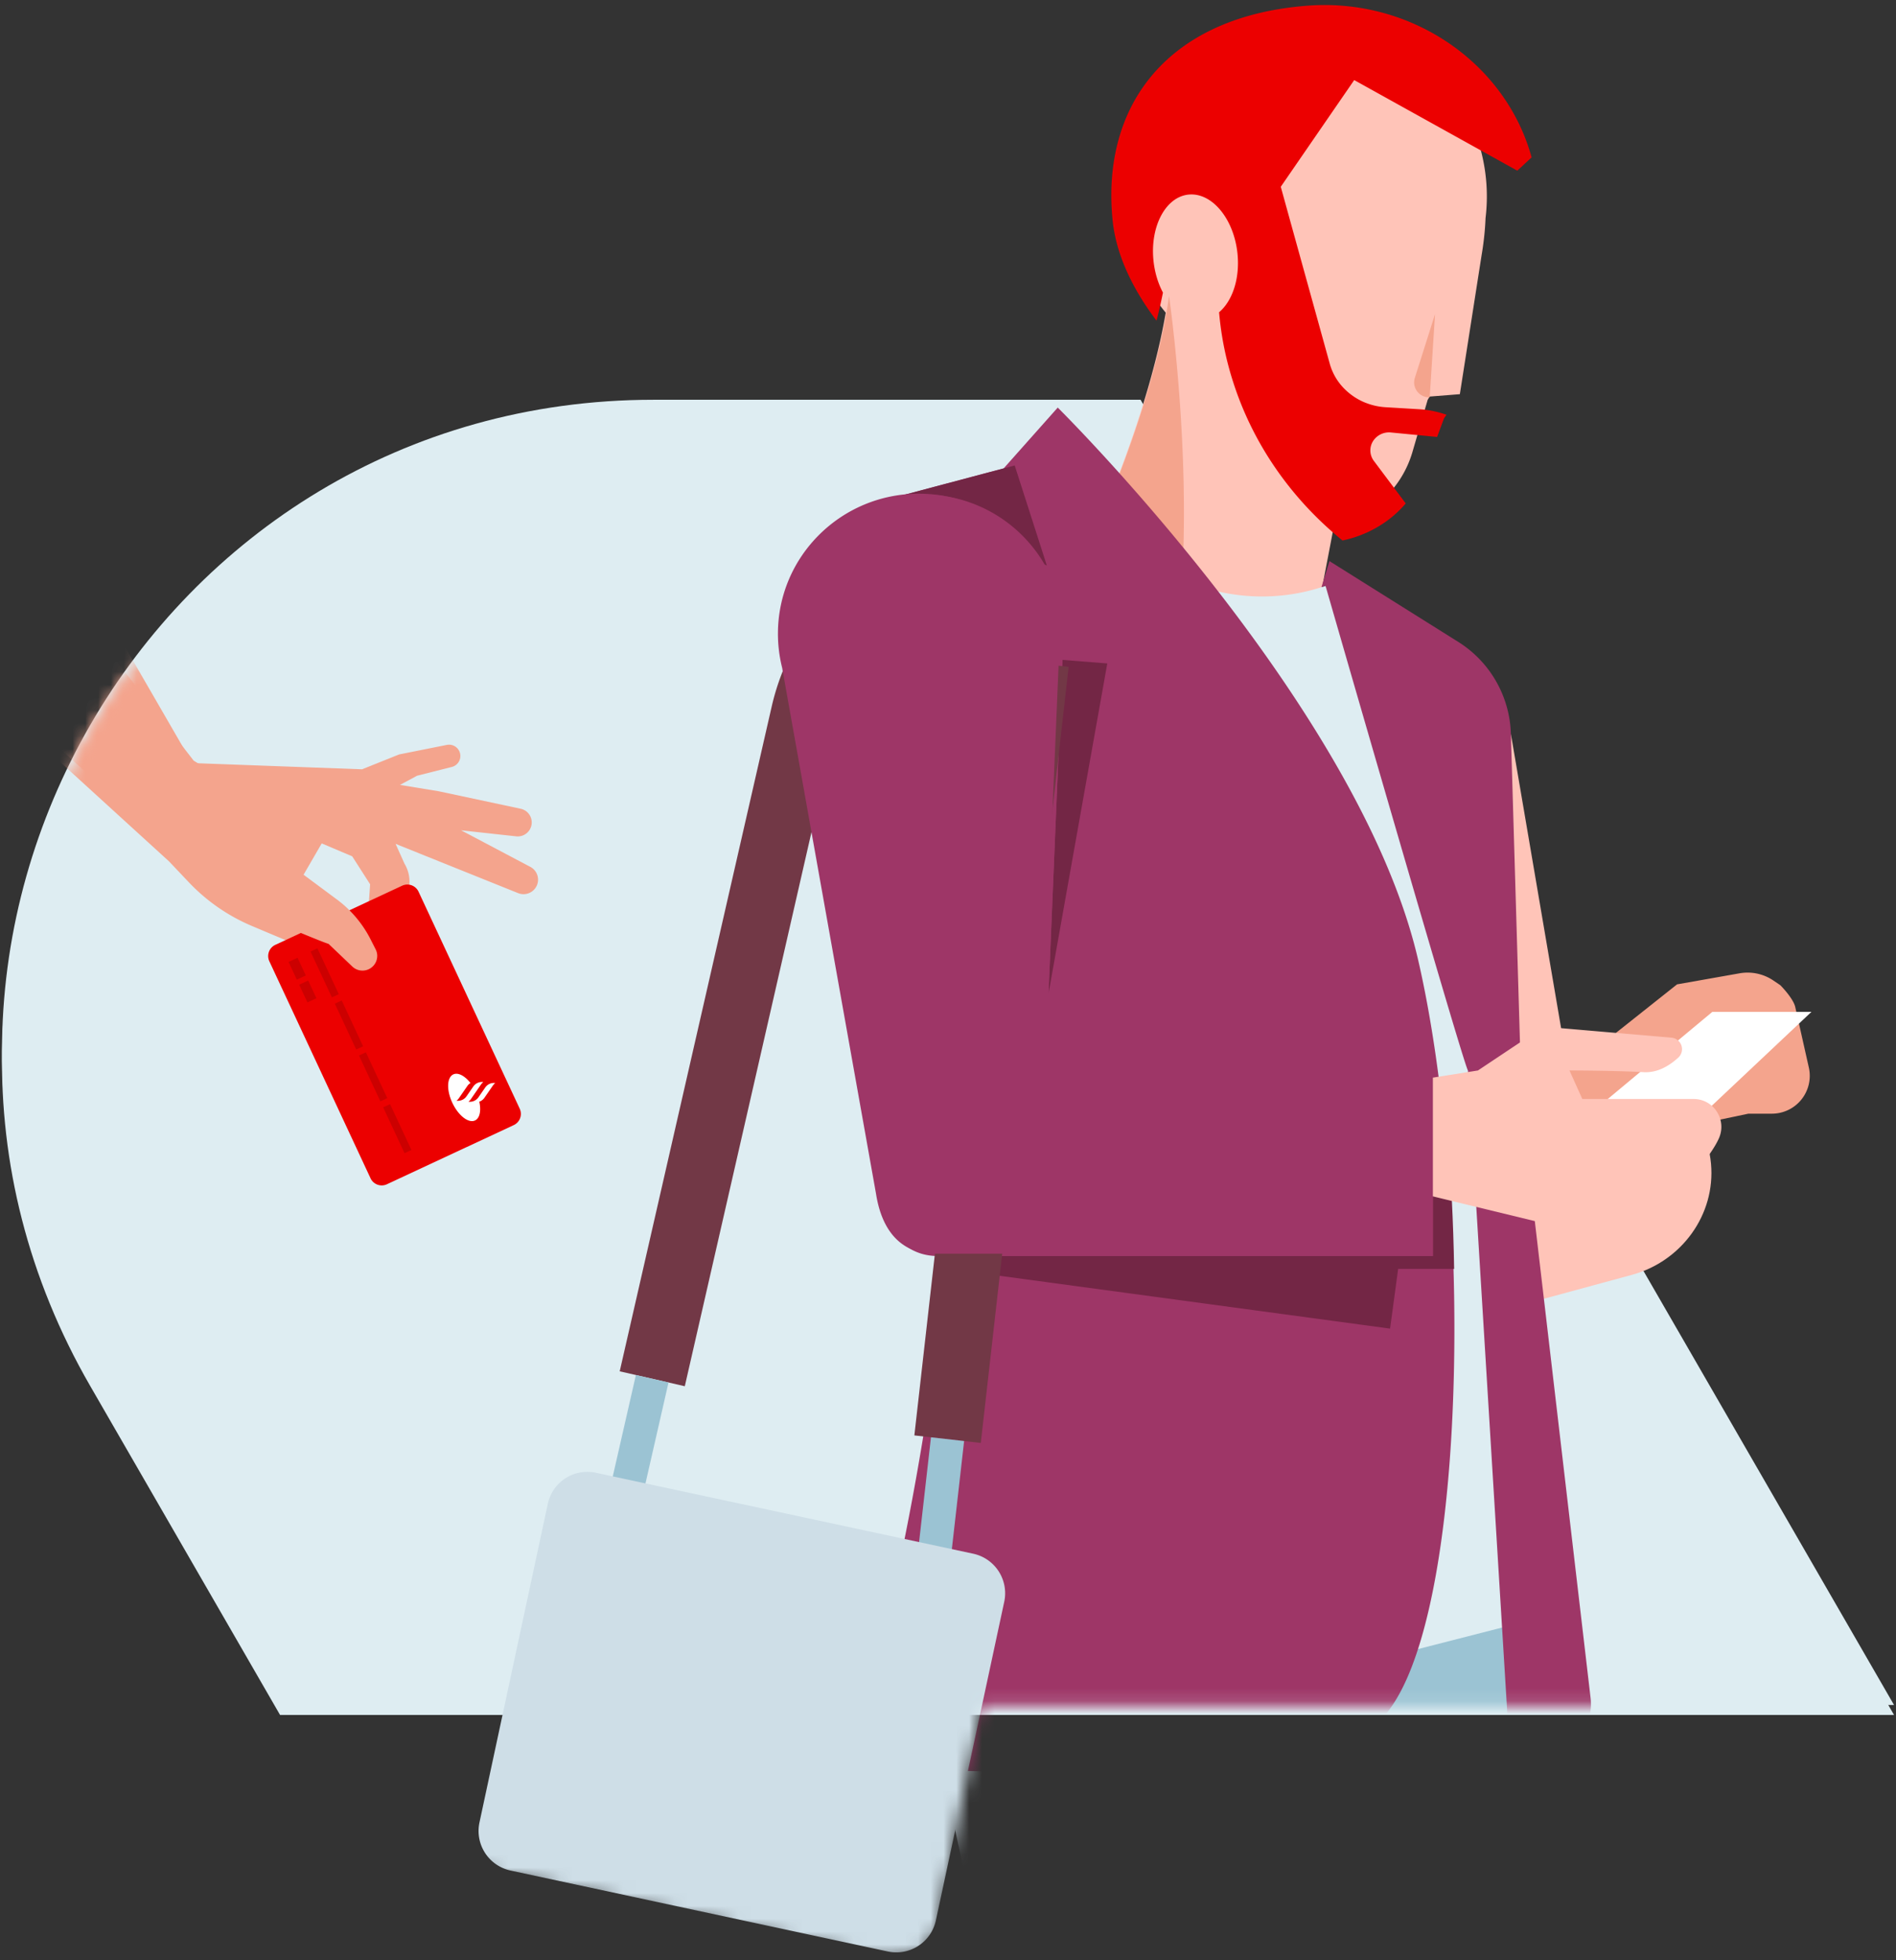
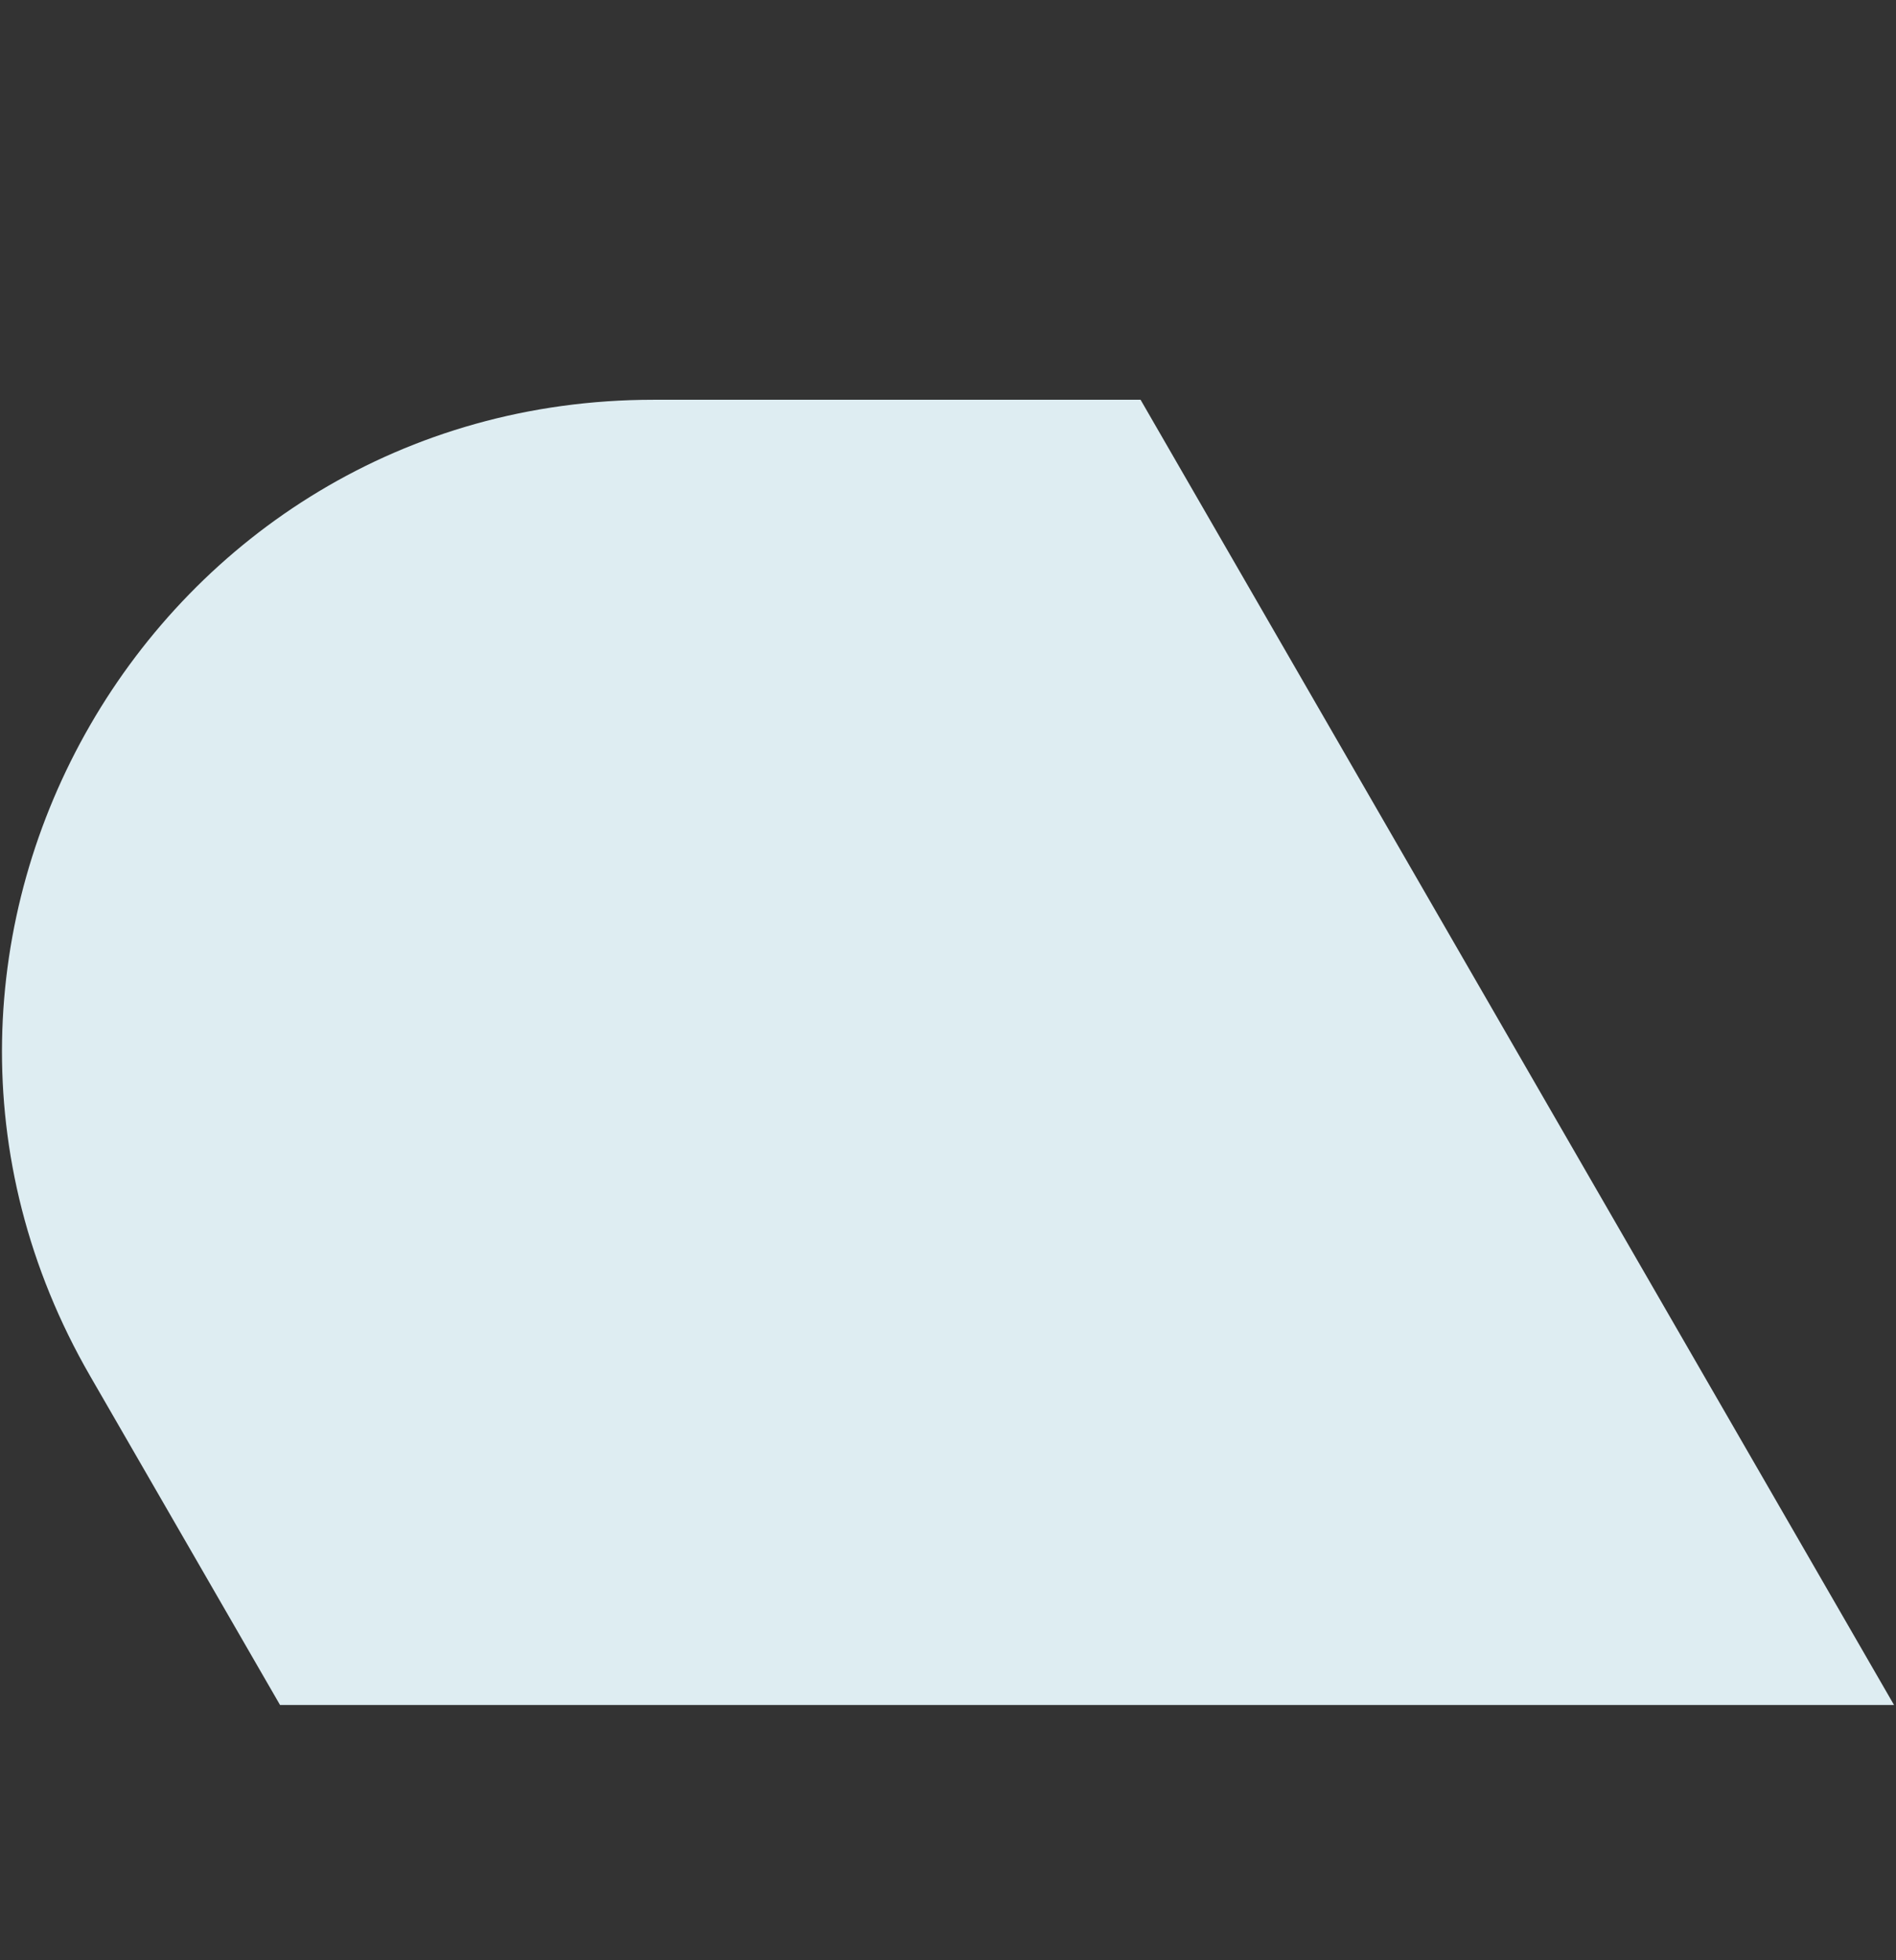
<svg xmlns="http://www.w3.org/2000/svg" xmlns:xlink="http://www.w3.org/1999/xlink" viewBox="0 0 148 153" width="640" height="661.622">
  <rect x="0" y="0" width="148" height="153" fill="#333333" stroke="none" />
  <defs>
-     <path id="a" d="M21.706 101.908h125.986L88.878 0H50.87C11.77 0-12.67 42.345 6.881 76.222l14.825 25.686z" />
-     <path id="c" d="M0 0h160v137.846H76.418l-3.174 15.74c-.08 1.217-.407 2.165-.981 2.845-.575.68-1.733 1.049-3.476 1.107l-31.913-7.042L0 137.846V0z" />
-   </defs>
+     </defs>
  <g fill="none" fill-rule="evenodd">
    <path fill="#DEEDF2" d="M7.035 107.393l14.824 25.677h125.987L89.032 31.2H51.025c-39.102 0-63.541 42.33-43.99 76.193" />
    <g transform="translate(.154 31.938)">
      <mask id="b" fill="#fff">
        <use xlink:href="#a" />
      </mask>
      <use fill="#DEEDF2" xlink:href="#a" />
      <g mask="url(#b)">
        <path fill="#F4A48D" d="M7.031 14.098l7.818 13.518 13.261.488 2.89-1.16 3.725-.744a.884.884 0 0 1 1.057.864c0 .39-.261.753-.667.856l-2.717.687-1.33.715 3.009.493 6.404 1.366a1.092 1.092 0 0 1-.348 2.154l-4.293-.47 5.403 2.854a1.13 1.13 0 0 1 .426 1.606l-.077.107a1.135 1.135 0 0 1-1.303.336l-7.04-2.83-2.524-1.016.698 1.552c.344.572.465 1.251.34 1.907l-1.023 5.344a1.196 1.196 0 0 1-1.393.95l-.118-.028a1.145 1.145 0 0 1-1.145 1.208c-.287 0-.573-.106-.794-.318l-1.85-1.77c-.201-.054-1.086-.41-2.22-.88a516.292 516.292 0 0 1-3.725-1.562 14.604 14.604 0 0 1-4.91-3.405l-1.545-1.63-9.963-9.088 1.35-5.162.796-3.042 1.808-3.9zm17.925 19.793l-1.846 3.187 2.98 2.22a8.893 8.893 0 0 1 2.32 2.566v.001l.327-4.787-1.398-2.182-2.365-1.002-.018-.003z" />
      </g>
      <g mask="url(#b)">
        <path fill="#EC0000" d="M28.77 60.024l-7.9-16.938a.964.964 0 0 1 .467-1.281l9.9-4.616a.964.964 0 0 1 1.28.466l7.898 16.938a.964.964 0 0 1-.466 1.28l-9.9 4.617a.964.964 0 0 1-1.28-.466" />
        <path fill="#CEDEE7" d="M28.502 41.982l-.496-1.063a.381.381 0 0 0-.507-.184l-1.062.496a.381.381 0 0 0-.185.506l.496 1.063c.089.19.316.273.506.184l1.063-.495a.381.381 0 0 0 .185-.507" />
        <path fill="#C00" d="M30.294 54.237l1.668 3.578-.538.25-1.668-3.578.538-.25zm-1.887-4.046l1.669 3.578-.538.25-1.669-3.577.538-.251zm-1.886-4.046l1.668 3.578-.538.251-1.668-3.578.538-.25zm-1.898-4.069l1.669 3.578-.538.25-1.669-3.577.538-.25zm-.72 2.514l.643 1.38-.702.327-.643-1.38.701-.327zm-.83-1.777l.644 1.38-.702.327-.643-1.38.702-.327z" />
        <path fill="#FFF" d="M37.26 54.045a.81.81 0 0 0 .4-.304l.133-.192.532-.77a.81.81 0 0 1 .182-.188l-.048-.004a.811.811 0 0 0-.733.347l-.553.798a.811.811 0 0 1-.712.318l-.05-.004a.81.81 0 0 0 .183-.188l-.05.072.45-.65.41-.594-.011.018a.81.81 0 0 1 .182-.189l-.05-.004a.811.811 0 0 0-.732.347l-.017.025-.382.552-.133.192a.811.811 0 0 1-.733.347l-.049-.004a.81.81 0 0 0 .182-.188l-.05.072.716-1.034a.81.81 0 0 1 .244-.23c-.44-.562-.97-.849-1.343-.672-.506.24-.536 1.238-.066 2.23.47.991 1.26 1.601 1.765 1.362.374-.177.488-.768.332-1.465" />
      </g>
      <path fill="#F4A48D" d="M3.077 25.18l9.986 9.079 1.549 1.63a14.639 14.639 0 0 0 4.921 3.4c1.207.51 2.596 1.092 3.734 1.561 1.137.47 2.024.825 2.225.879l1.855 1.768a1.151 1.151 0 0 0 1.944-.889 1.13 1.13 0 0 0-.122-.452l-.395-.778a8.895 8.895 0 0 0-2.63-3.115l-2.987-2.217 1.85-3.184.284-.488-5.654-2.082-4.67-2.86-7.4-9.543-2.338-.904-.798 3.039-1.354 5.157z" mask="url(#b)" />
    </g>
    <g transform="translate(.154 -4.738)">
      <mask id="d" fill="#fff">
        <use xlink:href="#c" />
      </mask>
      <g mask="url(#d)">
        <path fill="#34466B" d="M108.696 239.332c.267 1.678 5.796 3.632 5.796 3.632l10.92 2.137-3.055 1.349H93.784v-7.118zm-55.13-23.33l12.545 8.165-.912 2.121a15.8 15.8 0 0 0-1.037 3.414l.447 16.12-2.252.628s-14.965-24.805-14.826-25.271c.23-.767 6.035-5.177 6.035-5.177z" />
        <path fill="#9BC3D3" d="M118.405 131.45l-3.07 66.655-6.11 41.623H93.772l.813-30.367.17-12.632.863-65.279z" />
        <path fill="#CEDEE7" d="M105.595 131.45l-.151 7.166-.533 6.1-.447 5.113-.693 7.937-.671 7.683-.31 3.547-.103 1.177-2.3 26.317a4.691 4.691 0 0 1-1.579 3.116l-4.19 3.676-30.214 26.256s-8.71-1.403-11.365-13.001l30.196-28.29-12.33-56.797h34.69z" />
        <g>
          <path fill="#FFC4B8" d="M90.841 29.14c-2.783-3.354-3.99-7.941-2.855-12.49 1.892-7.59 9.589-12.215 17.177-10.323 7.007 1.747 11.487 8.444 10.643 15.434a21.589 21.589 0 0 1-.203 2.217v.001l-.002.017V24c-.032.22-.066.438-.103.655L113.8 35.503l-2.335.184h-.024l-.154.264-.416 1.42-.775 2.657a8.133 8.133 0 0 1-2.487 3.862 8.187 8.187 0 0 1-1.91 1.222 8.073 8.073 0 0 1-1.705.557l-3.254 16.991s-5.26.255-10.325-2.25c-3.063-1.509-6.057-4.034-7.776-8.226 0 0 6.41-12.584 8.203-23.045z" />
          <path fill="#F4A48D" d="M90.515 60.224c-3.064-1.509-6.057-4.033-7.776-8.226 0 0 6.898-13.476 8.361-24.155 0 0 2.972 20.368-.585 32.38zm20.932-24.477a1.165 1.165 0 0 1-1.16-1.517l1.577-4.975-.417 6.492z" />
          <g fill="#EC0000">
            <path d="M95.864 22.356c-.7-1.536-1.912-2.532-3.185-2.436-1.81.138-3.063 2.437-2.796 5.132.093.938.359 1.801.742 2.522-.15.748-.318 1.478-.502 2.19-1.679-2.212-3.142-4.95-3.429-7.844-.896-9.024 4.352-15.912 15.22-16.738 8.158-.62 15.492 4.522 17.487 11.84l-1.122 1.044v-.012l-.121-.066-12.604-7-5.732 8.327.702 2.542 3.119 11.259a4.469 4.469 0 0 0 1.23 2.05c.444.426.971.771 1.564 1.007h.004a5.027 5.027 0 0 0 1.542.347l2.674.16a7.579 7.579 0 0 1 2.097.43c.008.005.017.004.022.012l-.026-.002-.185.265-.54 1.456-3.582-.347a1.48 1.48 0 0 0-1.43.69 1.362 1.362 0 0 0 .082 1.535l2.24 2.99.24.321a8.347 8.347 0 0 1-1.515 1.396 9.044 9.044 0 0 1-3.421 1.496l-.14-.115a16.176 16.176 0 0 1-.404-.342c-3.756-3.21-6.49-7.297-7.954-11.8a24.52 24.52 0 0 1-1.134-5.556v-.001c1.031-.868 1.631-2.609 1.438-4.555l-.007-.07-.003-.023-.005-.046-.003-.027-.006-.043-.003-.028-.006-.043-.004-.026-.007-.051-.003-.017-.01-.067-.004-.024-.007-.043-.005-.029-.007-.039-.005-.03-.008-.038-.005-.028-.008-.043-.005-.024-.013-.063-.006-.025-.009-.041-.006-.03-.009-.036-.007-.03-.008-.035-.007-.03-.01-.037-.007-.027-.016-.061-.006-.024-.011-.04-.008-.029-.01-.034-.008-.03-.01-.034-.01-.029-.01-.035-.008-.027-.014-.044-.006-.017-.005-.017-.014-.043-.01-.027-.011-.034-.01-.028-.011-.033-.01-.028-.013-.034-.01-.026-.014-.04-.008-.02-.022-.056-.01-.024-.013-.035-.01-.026-.014-.033-.011-.026-.014-.033-.01-.025-.017-.038-.009-.019-.025-.055z" />
          </g>
        </g>
        <g>
          <path fill="#FFC4B8" d="M117.784 62.014l5.17 30.292 6.834-2.516s3.231 1.56 3.617 5.77c.365 3.987-2.307 7.626-6.17 8.676l-10.115 2.747.664-44.97z" />
-           <path fill="#F4A48D" d="M131.799 92.608l4.522-.95h1.838a2.956 2.956 0 0 0 2.883-3.603l-1.06-4.719c-.157-.696-1.163-1.703-1.163-1.703l-.547-.37a3.594 3.594 0 0 0-2.64-.56l-4.876.862-11.455 9.09 9.281 4.798 3.217-2.845z" />
          <path fill="#FFF" d="M124.763 90.999l8.748-7.289h7.735l-9.447 8.898z" />
          <path fill="#DEEDF2" d="M118.864 131.311l-16.215 4.154-14.674-87.994.305-.024a15.094 15.094 0 0 0 10.08 3.844c2.167 0 4.225-.454 6.09-1.275l4.765 4.267 8.203 32.064 1.446 44.964z" />
          <path fill="#9E3667" d="M82.412 36.548l.007.006.164.165c2.14 2.152 23.646 24.142 27.973 42.987 1.025 4.459 1.78 9.734 2.248 15.28.305 3.566.49 7.241.55 10.89.257 15.894-1.85 31.174-6.778 33.88-7.812 4.286-41.05 3.753-40.246 1.874.318-.739 4.776-15.778 6.968-34.645.044-.39.088-.78.136-1.174 1.854-16.298 3.116-34.891 3.857-47.904.08-1.406.155-2.748.223-4.014l-5.597 1.913-3.178-12.002 9.453-2.51 4.22-4.746zm21.212 11.984l10.046 6.3a8.775 8.775 0 0 1 4.114 7.182l.868 29.487 5.356 45.78c.317 2.69-2.26 4.806-4.838 3.973l-1.523-.494-3.217-52.476a.429.429 0 0 1-.03-.064l-.047-.128c-.522-1.47-3.267-10.827-5.976-20.146l-.295-1.016a8606.68 8606.68 0 0 1-4.768-16.475l-.317.107.346-1.114.28-.916z" />
          <path fill="#732645" d="M108.984 103.773l-.63 4.66-34.92-4.724.104-.94h38.158v-9.884h1.108c.305 3.568.49 7.238.55 10.888h-4.37zM82.78 56.241l3.5.277-2.452 13.764-2.136 12.007.586-14.038.502-12.01zm-1.222-7.37L69.11 43.706l9.943-2.64 2.506 7.805z" />
-           <path fill="#FFC4B8" d="M109.317 89.22l5.896-.935 4.446-2.964c.441-.294.968-.43 1.497-.384l9.167.79a.897.897 0 0 1 .528 1.555c-.68.623-1.616 1.201-2.705 1.137-2.278-.134-5.788-.134-5.788-.134l1.002 2.227h8.684c1.577 0 2.618 1.623 1.98 3.065-.58 1.315-2.303 3.247-3.289 4.292-.45.477-1.01.835-1.632 1.04l-4.939 1.633a3.813 3.813 0 0 1-2.097.086l-13.622-3.305.872-8.102z" />
+           <path fill="#FFC4B8" d="M109.317 89.22l5.896-.935 4.446-2.964c.441-.294.968-.43 1.497-.384l9.167.79c-.68.623-1.616 1.201-2.705 1.137-2.278-.134-5.788-.134-5.788-.134l1.002 2.227h8.684c1.577 0 2.618 1.623 1.98 3.065-.58 1.315-2.303 3.247-3.289 4.292-.45.477-1.01.835-1.632 1.04l-4.939 1.633a3.813 3.813 0 0 1-2.097.086l-13.622-3.305.872-8.102z" />
          <path fill="#9E3667" d="M61.291 56.928a10.97 10.97 0 0 1-.322-2.645c0-6.046 4.901-10.948 10.947-10.948 6.045 0 10.945 4.901 10.946 10.947v.001c0 .313-.013.623-.039.93l-.545 13.038-.736 17.62 8.906.612 21.248 1.399v14.886H73.071c-.78 0-1.492-.173-2.119-.534-1.246-.721-2.014-2.103-2.335-3.957l-.03-.17-7.296-41.18z" />
        </g>
        <g>
          <path fill="#723846" d="M76.406 117.355l-5.186-.587 6.858-60.57 5.185.587z" />
          <path fill="#9BC3D3" d="M73.552 130.88l-2.587-.293 1.551-13.672 2.588.293z" />
          <path fill="#723846" d="M60.072 59.933L48.22 111.766l3.424.782 1.657.382 3.65-15.961 8.202-35.873a13.253 13.253 0 0 1 4.117-6.979 13.035 13.035 0 0 1 3.21-2.113 13.302 13.302 0 0 1 4.597-1.202l2.835-.222-5.394-4.598-.022-.076c-.017-.001-.033.005-.055.01a18.334 18.334 0 0 0-8.906 4.54 18.469 18.469 0 0 0-5.463 9.477" />
          <path fill="#9BC3D3" d="M48.79 126.831l-2.546-.58 3.239-14.193 2.546.581z" />
          <path fill="#CEDEE7" d="M39.699 150.728l29.451 6.319a3.159 3.159 0 0 0 3.75-2.426l5.336-24.87A3.158 3.158 0 0 0 75.81 126l-29.453-6.318a3.158 3.158 0 0 0-3.75 2.425l-5.334 24.87a3.158 3.158 0 0 0 2.426 3.751" />
        </g>
        <path fill="#9E3667" d="M60.895 56.838a10.872 10.872 0 0 1-.324-2.642c0-6.034 4.928-10.926 11.006-10.926 6.079 0 11.007 4.892 11.007 10.926 0 .32-.014.637-.042.95l-.546 12.99-.74 17.585 8.955.61 21.364 1.397v14.856H72.74c-.785 0-1.5-.172-2.13-.534-1.254-.718-2.026-2.099-2.35-3.949-.012-.056-.02-.112-.028-.168l-7.336-41.095z" />
      </g>
    </g>
  </g>
</svg>